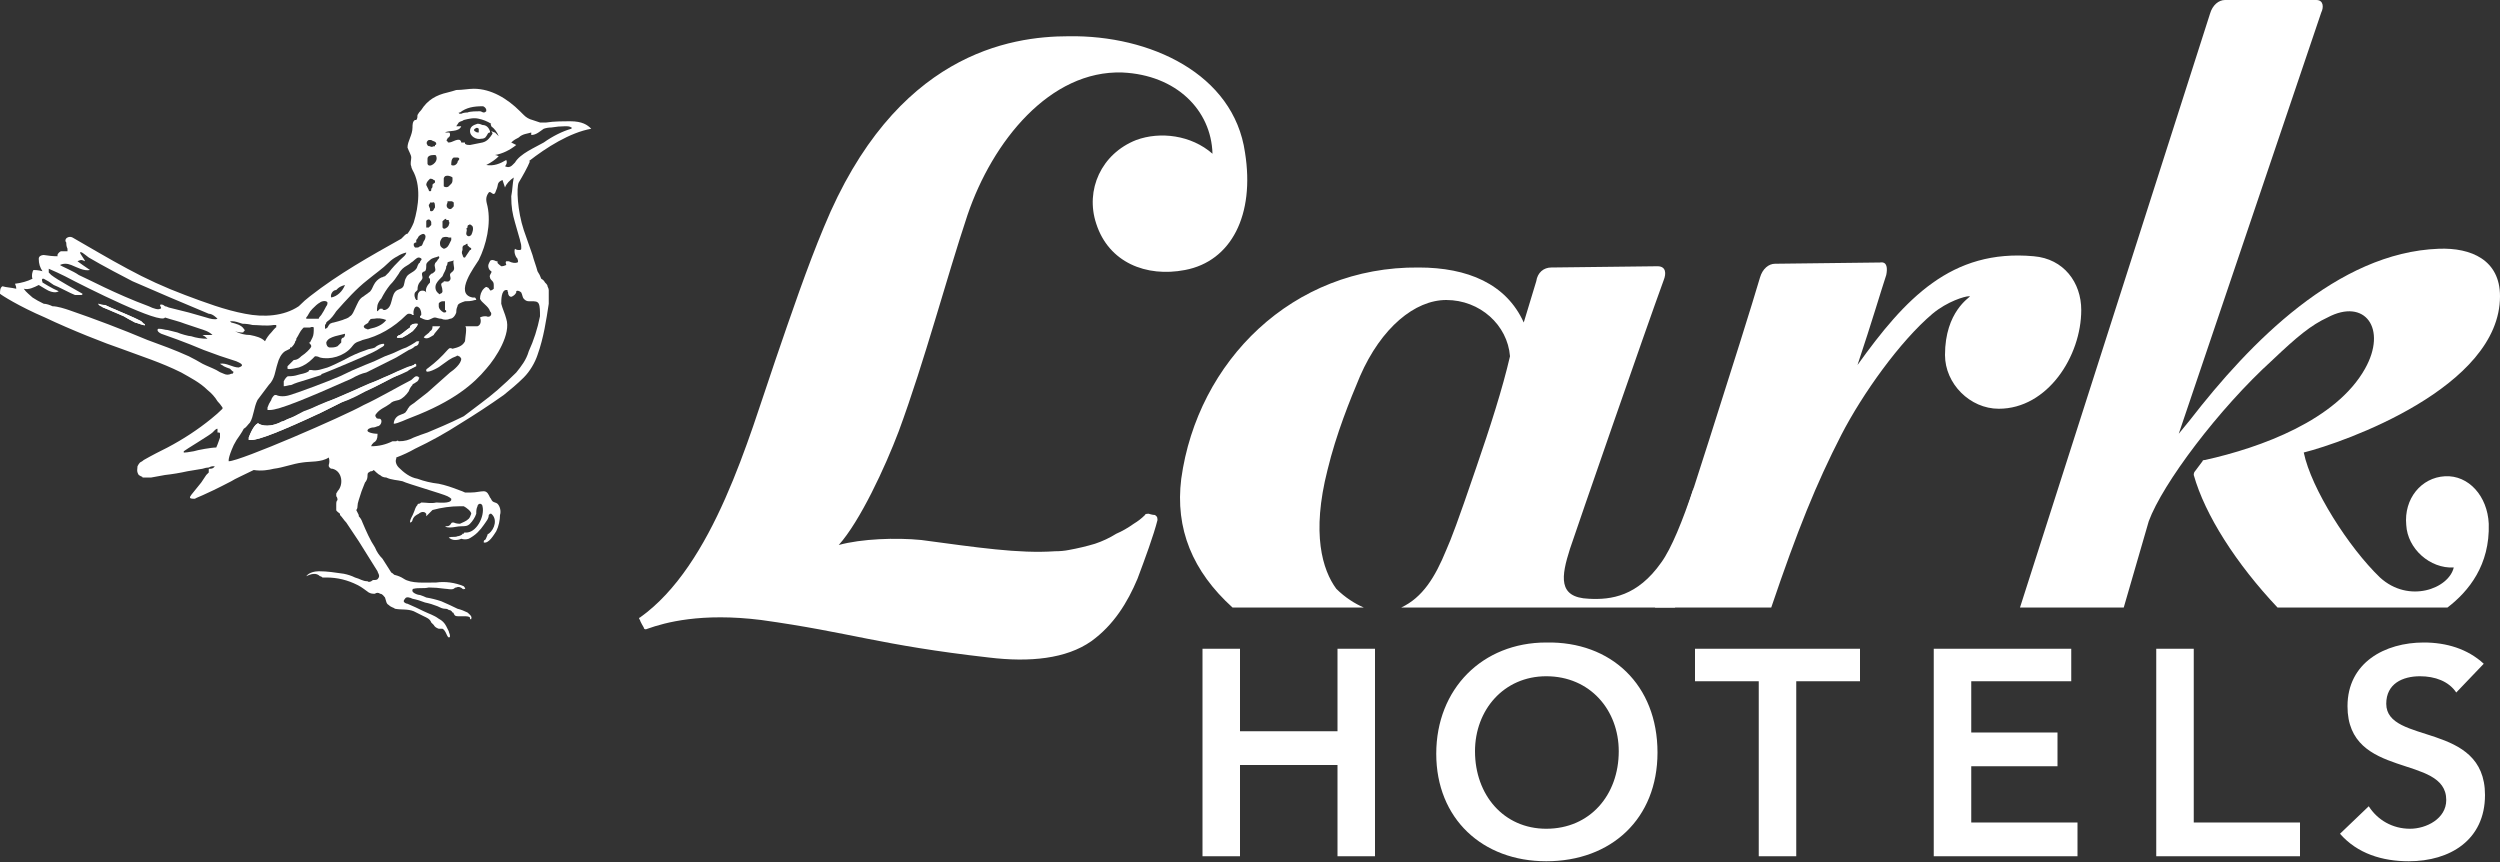
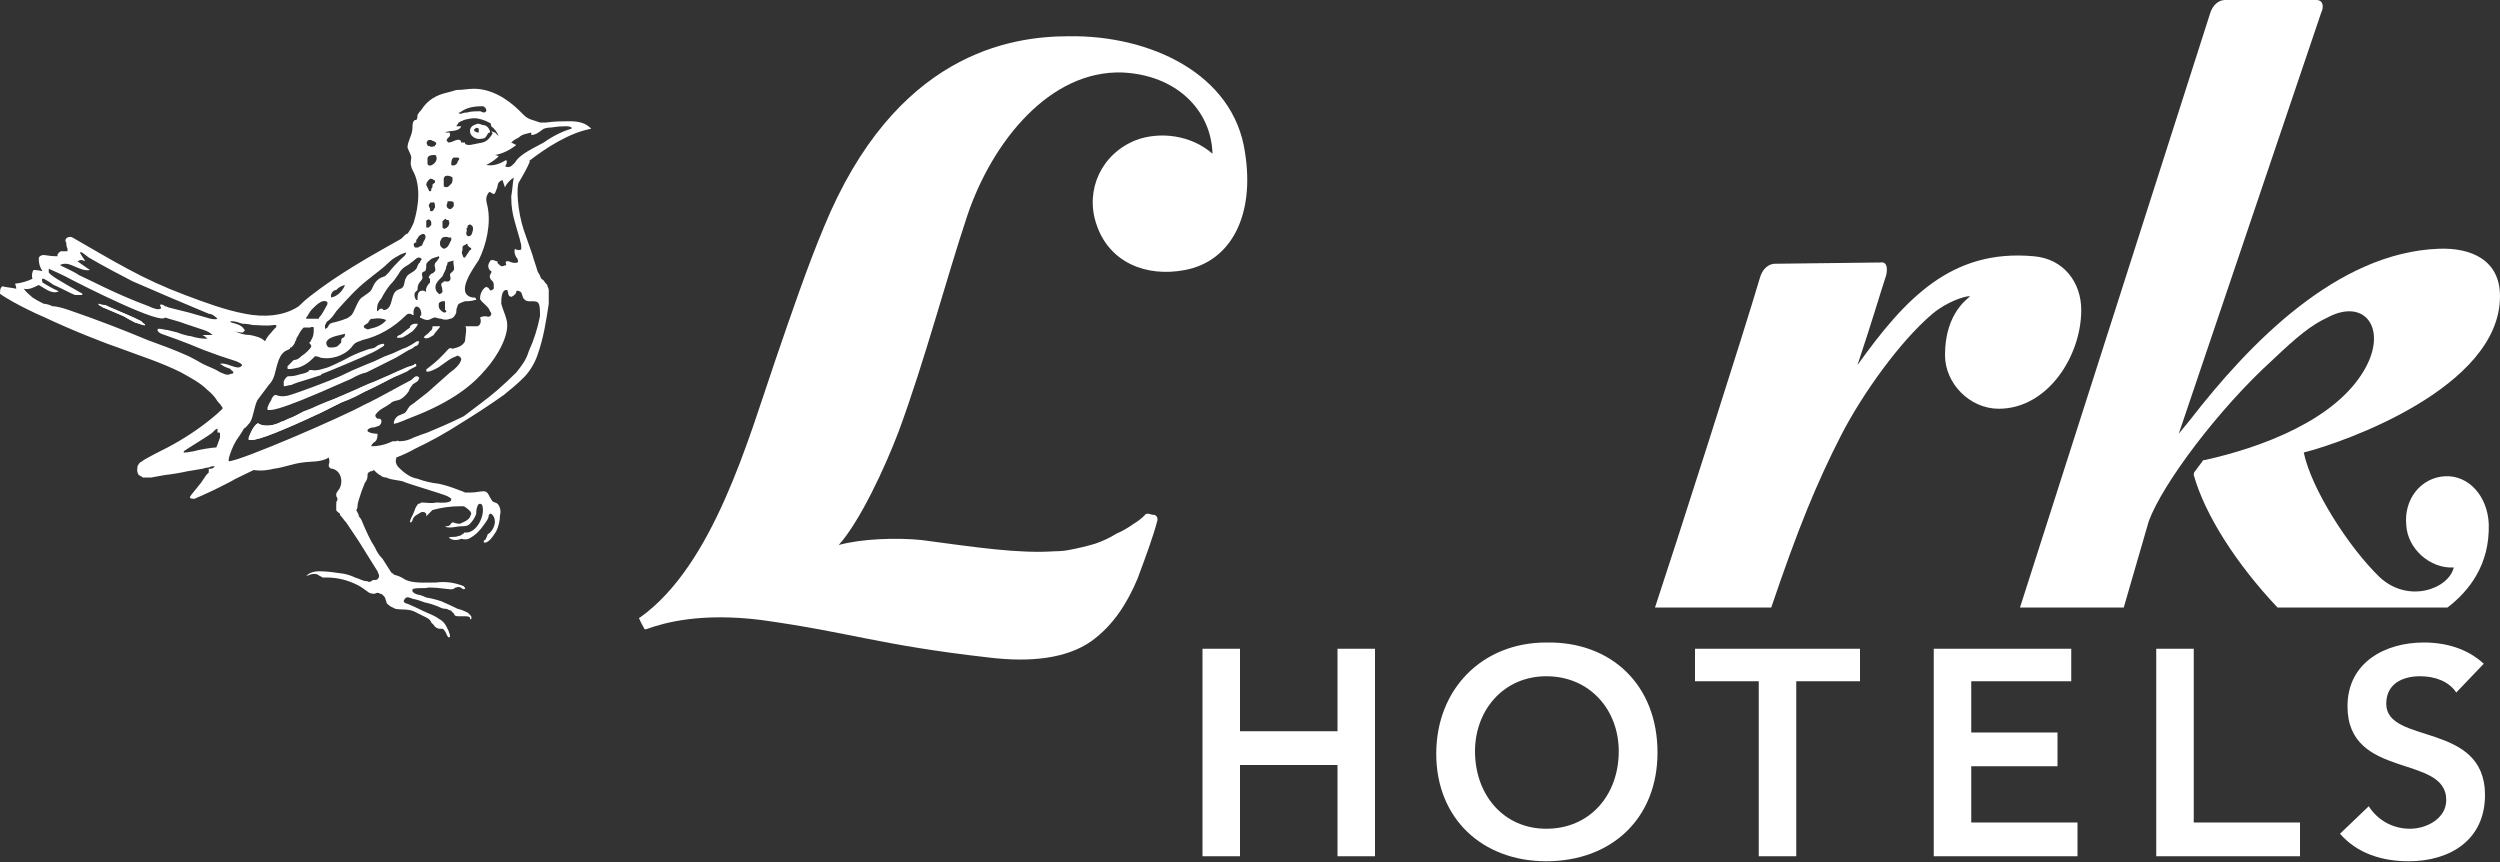
<svg xmlns="http://www.w3.org/2000/svg" version="1.2" viewBox="0 0 200 69" width="200" height="69">
  <rect x="0" y="0" width="200" height="69" fill="#333333" stroke="none" />
  <title>lark-hotel-logo</title>
  <style>
		.s0 { fill: #ffffff } 
	</style>
  <path class="s0" d="m96.2 51.9h3v6.6h7.8v-6.6h3v16.6h-3v-7.3h-7.8v7.3h-3z" />
  <path class="s0" d="m123.7 51.4c5.2-0.1 8.9 3.4 8.9 8.8 0 5.3-3.7 8.7-8.9 8.7-5.1 0-8.8-3.4-8.8-8.6 0-5.2 3.7-8.9 8.8-8.9zm0 14.9c3.5 0 5.8-2.7 5.8-6.2 0-3.3-2.3-6-5.8-6-3.4 0-5.7 2.7-5.7 6 0 3.5 2.3 6.2 5.7 6.2z" />
  <path class="s0" d="m140.7 54.5h-5.1v-2.6h13.2v2.6h-5.1v14h-3z" />
  <path class="s0" d="m154.7 51.9h11v2.6h-8v4.1h6.9v2.7h-6.9v4.5h8.5v2.7h-11.5v-16.6z" />
  <path class="s0" d="m172.5 51.9h3v13.9h8.5v2.7h-11.5v-16.6z" />
  <path class="s0" d="m196.5 55.4c-0.6-0.9-1.7-1.3-2.9-1.3-1.4 0-2.7 0.6-2.7 2.2 0 3.3 7.9 1.4 7.9 7.3 0 3.6-2.8 5.3-6.1 5.3-2.1 0-4.1-0.6-5.5-2.2l2.3-2.2c0.7 1.1 1.9 1.8 3.3 1.8 1.3 0 2.9-0.8 2.9-2.3 0-3.7-7.9-1.6-7.9-7.5 0-3.5 3-5.1 6.1-5.1 1.8 0 3.5 0.5 4.8 1.7l-2.2 2.3z" />
  <g>
    <path class="s0" d="m94.8 21.6c-3.1 0.6-6.1-0.6-7.1-3.7-0.9-2.7 0.4-5.6 3.2-6.7 1.9-0.7 4.4-0.4 6.1 1.1-0.1-3.5-2.9-6.3-7.2-6.5-5.8-0.2-10.4 5.5-12.4 11.4-1.7 5.1-3.4 11.6-5.5 17.3-1.1 2.9-3.1 7.2-4.8 9.1 1.8-0.5 4.6-0.6 6.6-0.4 4.5 0.6 7.8 1.1 10.7 0.9q0.6 0 1.1-0.1 1.1-0.2 2.1-0.5 0.9-0.3 1.7-0.8 0.7-0.3 1.4-0.8 0.5-0.3 0.9-0.7c0-0.1 0.2-0.1 0.3-0.1 0 0 0.3 0.1 0.5 0.1 0.1 0.1 0.2 0.1 0.2 0.4-0.3 1.2-1 3.1-1.6 4.7-0.8 1.9-1.9 3.7-3.7 5-2 1.4-4.9 1.7-8.2 1.3-8.8-1-11-2-18.2-3-4.8-0.6-7.7 0.2-9.1 0.7-0.2 0.1-0.3 0-0.3-0.1 0 0-0.3-0.5-0.3-0.6-0.1-0.1-0.1-0.2 0-0.2 5.9-4.2 8.7-14.4 10.8-20.5 1.3-3.8 2.6-7.6 3.9-10.7 5.7-13.9 14.9-15.3 19.6-15.3 6.5-0.1 13.2 3 14.1 9.3 0.8 5-1.1 8.7-4.8 9.4z" />
    <path class="s0" d="m141.7 48.6c2.1-6.2 3.6-9.9 5.6-13.8 1.7-3.3 4.7-7.5 7.3-9.7 1.2-1 2.6-1.4 2.9-1.4h0.1c0 0.1-2 1.2-2 4.7 0 2.3 2 4.3 4.3 4.3 3.9 0 6.6-4.2 6.6-7.9 0-2.2-1.4-4.1-3.8-4.3-6.6-0.6-10.3 3.4-14.1 8.7 1.2-3.6 1.9-6 2.3-7.2 0.1-0.5 0.1-1.1-0.5-1l-8.4 0.1c-0.5 0-1 0.4-1.2 1.1-1.2 4.1-6.9 21.9-8.4 26.4 0 0 9.3 0 9.3 0z" />
-     <path class="s0" d="m109.1 48.6c-0.7-0.3-1.5-0.8-2.2-1.5-1.1-1.5-2-4.4-0.7-9.5 0.7-2.9 1.8-5.6 2.6-7.5 1.7-3.9 4.4-6.1 6.9-6.1 2.7 0 4.9 2 5.1 4.5-0.6 2.6-1.6 5.7-2.7 8.9-1.5 4.4-2 5.7-2.4 6.6-0.9 2.2-1.9 3.8-3.6 4.6h21.9c0.1-0.2 1.2-6.7 1.5-9.6-0.9 2.7-1.8 4.9-2.6 6-1.9 2.7-4 3-5.8 2.9-2.5-0.1-2.2-1.8-1.5-4 0.6-1.8 6-17.4 7.5-21.5 0.2-0.5 0.2-1.1-0.5-1.1l-8.5 0.1c-0.6 0-1.1 0.4-1.2 1.1l-1 3.3c-1.4-3.1-4.5-4.4-8.4-4.4-10.1-0.1-17.7 7.5-19 16.9-0.5 4 0.9 7.4 4.1 10.3h10.5z" />
  </g>
  <path class="s0" d="m195.6 38.1c-1.9 0.1-3.3 1.8-3.1 3.9 0.1 1.9 1.9 3.5 3.8 3.4-0.4 1.7-3.6 2.9-5.9 0.8-2.5-2.4-5.5-7.1-6.1-10 3.2-0.8 15.7-5.2 15.7-12.5 0-2.9-2.3-3.9-4.9-3.8-8.1 0.3-15.1 7.5-19.9 13.7l-0.9 1.1 11.4-33.7c0.2-0.4 0.2-1-0.4-1h-7.3c-0.5 0-1 0.4-1.2 1.1l-15.2 47.5h8.3l2-6.9c1.1-3 5.6-9 9.9-12.9 2-1.9 3.1-2.8 4.4-3.4 3-1.6 4.8 0.9 3 4.1-2.3 4.1-8.3 6.3-12.8 7.3q-0.2 0-0.2 0.1l-0.6 0.8q-0.1 0.1-0.1 0.3c0.9 3.2 3.4 7.1 6.7 10.6h13.6c1.7-1.3 3.4-3.4 3.3-6.7-0.1-2.2-1.6-3.9-3.5-3.8z" />
  <g>
    <g>
      <path class="s0" d="m33.2 29.3c-0.1 0.1-4.3 2.2-5.9 2.9-0.4 0.2-1 0.5-1.6 0.8-3.2 1.5-5 2.2-5.6 2.2q-0.1 0-0.2 0c0 0 0-0.1 0-0.2 0.3-0.8 0.6-1.1 0.7-1.1q0-0.1 0.1 0c0 0 0.6 0.4 1.7-0.1 1.1-0.5 10.6-4.6 10.7-4.6q0.1-0.1 0.1 0 0 0.1 0 0.1z" />
      <path class="s0" d="m38.5 11.1q0.3 0 0.4-0.2c0.1-0.1 0.1-0.3 0.3-0.3q0 0 0-0.1 0 0 0 0c-0.1-0.3-0.3-0.5-0.6-0.5q-0.2-0.1-0.4-0.1c-0.3 0.1-0.6 0.2-0.6 0.6 0 0.4 0.5 0.7 0.9 0.6zm-0.5-0.8c0.1-0.1 0.2-0.1 0.3 0 0 0.1 0 0.2 0 0.3-0.1 0-0.2 0-0.3-0.1-0.1 0-0.1-0.2 0-0.2z" />
      <path class="s0" d="m33.1 29.2c-0.2 0.1-0.4 0.1-0.6 0.2l-0.7 0.3q-0.6 0.3-1.1 0.5-0.6 0.3-1.2 0.5-0.7 0.3-1.3 0.6-0.7 0.3-1.4 0.6-0.6 0.2-1.3 0.5-0.6 0.3-1.2 0.5-0.4 0.2-0.9 0.5-0.4 0.1-0.7 0.3-0.2 0-0.3 0.1c-1.1 0.5-1.7 0.1-1.7 0.1q-0.1-0.1-0.1 0c-0.1 0-0.4 0.3-0.7 1.1 0 0.1 0 0.2 0 0.2q0.1 0 0.2 0c0.6 0 2.4-0.7 5.6-2.2 0.6-0.3 1.2-0.6 1.6-0.8q0.6-0.2 1.2-0.5 0.7-0.4 1.4-0.7 0.8-0.4 1.5-0.8 0.6-0.2 1.2-0.5 0.1-0.1 0.3-0.2 0.2-0.1 0.4-0.2 0 0 0 0 0 0 0-0.1 0 0 0 0 0-0.1-0.1-0.1 0 0-0.1 0.1z" />
      <path class="s0" d="m32 28q-0.6 0.3-1.2 0.5-0.8 0.4-1.6 0.7-1 0.4-2 0.9c-0.9 0.4-3.6 1.4-4 1.5q-0.3 0.1-0.6 0.1-0.3 0-0.5-0.1-0.1 0-0.1 0c-0.1 0-0.3 0.3-0.3 0.4q-0.2 0.3-0.3 0.6c0 0.1 0 0.2 0 0.2q0.1 0 0.2 0c0.7 0 2.9-0.9 6.5-2.5q0.7-0.4 1.2-0.5 1-0.5 2-1 0.2-0.1 0.4-0.2 0.5-0.3 1-0.6 0.3-0.1 0.5-0.3c0.1 0 0.3-0.1 0.3-0.3 0.1-0.1 0-0.1-0.1-0.1q-0.1 0-0.2 0.1-0.3 0.2-0.7 0.4-0.3 0.1-0.5 0.2z" />
      <path class="s0" d="m34.7 26.8c0-0.1 0.6-0.7 0.5-0.7q-0.3 0-0.6 0c0 0.1 0 0.3-0.2 0.4-0.1 0.2-0.4 0.3-0.5 0.5 0.3 0.2 0.6-0.1 0.8-0.2z" />
      <path class="s0" d="m25.8 29.9c0.8-0.3 3.6-1.5 4-1.7q0.4-0.2 0.7-0.4c0.2-0.1 0.3-0.2 0.2-0.3-0.2 0-0.5 0.1-0.7 0.3-0.2 0.1-0.5 0.1-0.7 0.2q-0.9 0.3-1.8 0.8c-0.4 0.2-0.8 0.4-1.3 0.6-0.4 0.1-0.8 0.3-1.3 0.2q0 0-0.1 0-0.1 0-0.1 0.1c-0.3 0.2-0.6 0.2-0.9 0.3q-0.3 0.1-0.7 0.1c-0.1 0-0.1 0-0.2 0.1q-0.1 0.1-0.2 0.3 0 0.2 0 0.4-0.1 0 0 0 0 0 0 0c0.2 0 0.4-0.1 0.6-0.1q0.2-0.1 0.5-0.2 1-0.3 1.9-0.6 0-0.1 0.1-0.1z" />
    </g>
    <path class="s0" d="m32.8 26.2c-0.3 0.2-0.5 0.4-0.8 0.6q-0.1 0-0.2 0.1c-0.2 0.2 0.3 0.1 0.4 0.1q0.4-0.2 0.8-0.5c0 0 0.5-0.5 0.4-0.6 0 0-0.1 0-0.2 0-0.2 0-0.3 0.1-0.4 0.2q0 0.1 0 0.1z" />
    <path class="s0" d="m8.4 24.4q-0.3 0-0.5-0.1c-0.1 0 0.1 0.2 0.2 0.2q0.1 0.1 0.4 0.2 0.7 0.3 1.4 0.6 0.5 0.3 0.9 0.5c0.1 0 0.8 0.3 0.8 0.2 0 0 0-0.1-0.1-0.1q-0.1-0.1-0.2-0.2-0.2-0.1-0.4-0.2c-0.4-0.2-2.1-0.9-2.5-1.1z" />
    <path class="s0" d="m42.3 12.9c1.4-1.1 3.3-2.3 5-2.6q0 0 0 0c-0.3-0.3-0.7-0.6-1.7-0.6-0.4 0-1.3 0-1.9 0.1q-0.2 0-0.5 0-0.3-0.1-0.6-0.2-0.4-0.1-0.7-0.4-0.1-0.1-0.3-0.3c-1-1-2.3-1.8-3.7-1.8-0.4 0-0.9 0.1-1.4 0.1q-0.3 0.1-0.7 0.2c-0.9 0.2-1.6 0.6-2.1 1.4q-0.2 0.2-0.3 0.4c0 0.1 0 0.3-0.1 0.4q0 0-0.1 0c-0.2 0.1-0.2 0.4-0.2 0.6 0 0.6-0.4 1.1-0.4 1.6 0.1 0.3 0.3 0.6 0.3 0.8 0 0.2-0.1 0.5 0 0.7q0 0.1 0.1 0.3c0.7 1.2 0.5 2.9 0.1 4.2q-0.2 0.5-0.5 0.9-0.1 0-0.2 0.1-0.1 0.1-0.3 0.3c-2.5 1.4-5 2.8-7.3 4.6q-0.4 0.3-0.9 0.8c-1.2 0.8-2.8 0.9-4.3 0.6-1.6-0.3-3.2-0.9-4.8-1.5q-2.4-0.9-4.6-2.1c-1.5-0.8-3-1.7-4.4-2.5q-0.2-0.1-0.4 0c-0.2 0.1-0.2 0.3-0.1 0.4 0 0.1 0 0.3 0.1 0.5q0 0.1 0 0.2c0 0-0.5 0-0.5 0-0.1 0-0.3 0.2-0.3 0.3v0.1q-0.5 0-1.1-0.1c-0.2 0-0.4 0.1-0.4 0.3 0 0.4 0.1 0.7 0.3 1-0.3-0.1-0.7-0.1-0.7-0.1-0.1 0-0.2 0.5-0.1 0.7q-0.6 0.3-1.4 0.4 0.1 0.2 0.1 0.4c-0.4-0.1-0.8-0.1-1.1-0.2-0.2 0.1-0.2 0.4-0.2 0.6 0.1 0.1 1.5 1 3.6 1.9 2.1 1 4.9 2.1 6.1 2.5 1.6 0.6 3.2 1.1 4.8 1.9 0.7 0.4 1.5 0.8 2.1 1.4q0.5 0.4 0.8 0.9 0.2 0.2 0.4 0.5 0 0.1 0 0.1-0.4 0.4-0.9 0.8-1.6 1.3-3.5 2.3c-0.6 0.3-1.2 0.6-1.9 1q-0.1 0.1-0.3 0.2-0.1 0.1-0.2 0.3c0 0.2-0.1 0.4 0.1 0.7 0.3 0.2 0.3 0.1 0.3 0.2 0.1 0 0.1 0 0.2 0q0.1 0 0.2 0h0.3q0.5-0.1 1.1-0.2 0.9-0.1 1.8-0.3 0.6-0.1 1.2-0.2 0.3-0.1 0.5-0.1 0.2-0.1 0.3-0.1 0.1 0 0.1 0c0.1 0 0.1 0 0 0.1q-0.1 0.1-0.3 0.1c-0.1 0-0.1 0-0.1 0.1q0 0.1 0 0.2-0.1 0.1-0.2 0.2-0.2 0.3-0.4 0.6c-0.9 1.1-0.9 1.1-0.9 1.2 0 0.1 0.2 0.1 0.4 0.1 0.1-0.1 0.6-0.2 2.9-1.4 0.3-0.2 1-0.5 1.8-0.9 0.6 0.1 1.2 0 1.6-0.1 0.8-0.1 1.5-0.4 2.3-0.5 0.6-0.1 1.5 0 2.1-0.4q0.1 0.3 0 0.6 0 0.1 0 0.1c0.1 0.2 0.2 0.2 0.3 0.2 0.8 0.2 0.9 1.3 0.4 1.8 0 0.1-0.1 0.1-0.1 0.2q0 0.1 0 0.2 0.1 0.1 0.1 0.3c-0.1 0.1-0.1 0.2-0.1 0.4v0.1q0 0.1 0 0.3c0 0.1 0.2 0.2 0.3 0.3v0.1c0.2 0.2 0.3 0.4 0.5 0.6l1 1.5c0.5 0.8 1 1.6 1.5 2.4 0 0.1 0.2 0.3 0.1 0.5-0.1 0.2-0.2 0.2-0.4 0.2q-0.1 0-0.2 0.1 0 0 0 0-0.2 0.1-0.3 0c-0.4 0-0.6-0.2-1-0.3q-0.4-0.2-0.9-0.3c-0.7-0.1-1.3-0.2-2-0.2-0.3 0-0.8 0.1-1 0.4 0.4-0.2 0.8-0.3 1.1 0q0.1 0 0.2 0.1 0.1 0 0.3 0c0.9 0 1.7 0.2 2.5 0.6 0.4 0.2 0.6 0.4 0.9 0.6 0.2 0.1 0.3 0.1 0.5 0.1 0.1-0.1 0.3-0.1 0.4 0 0.2 0 0.3 0.2 0.4 0.3 0.1 0.3 0.1 0.5 0.3 0.6 0.2 0.2 0.4 0.2 0.5 0.3 0.5 0.1 1 0 1.5 0.2q0.4 0.2 0.8 0.4c0.2 0.1 0.5 0.2 0.6 0.5q0.1 0.1 0.2 0.2 0.1 0.2 0.4 0.3 0.1 0 0.3 0c0.2 0.1 0.3 0.4 0.4 0.6q0.1 0.1 0.1 0.1c0.1 0 0.1-0.1 0.1-0.1 0-0.2-0.1-0.3-0.1-0.4q-0.1-0.2-0.2-0.4-0.2-0.4-0.6-0.6c-0.4-0.3-0.8-0.4-1.2-0.6q-0.6-0.3-1.3-0.6c-0.1 0-0.3-0.1-0.3-0.2q0-0.1 0.1-0.2c0.1-0.2 0.4-0.1 0.6 0q0.5 0.1 1 0.3 0.5 0.1 1 0.3c0.2 0.1 0.4 0.2 0.6 0.2q0.2 0 0.3 0.1 0.2 0 0.3 0.2 0.1 0 0.1 0.1c0.1 0.2 0.2 0.2 0.4 0.2 0.1 0 0.3 0 0.4 0 0.2 0 0.4 0 0.5 0.1q0 0.1 0 0.1 0.1 0.1 0.1 0c0.1-0.2-0.2-0.4-0.3-0.5q-0.4-0.2-0.8-0.3-0.6-0.3-1.3-0.6-0.6-0.2-1.2-0.3-0.2-0.1-0.5-0.2c-0.2 0-0.7-0.2-0.6-0.4q0-0.1 0.1-0.1c0.4-0.1 0.8 0 1.2-0.1q0.6 0 1.3 0.1c0.2 0 0.5 0.1 0.7 0q0.1-0.1 0.2-0.1c0.2-0.1 0.4 0 0.5 0.1 0.1 0.1 0.1 0 0.1 0 0.2 0.1 0.1-0.1 0-0.2-0.7-0.3-1.5-0.4-2.2-0.3-0.9 0-2 0.1-2.6-0.3q-0.3-0.2-0.7-0.3c-0.1 0-0.1-0.1-0.3-0.2 0 0-0.5-0.8-0.7-1.1q-0.4-0.4-0.6-0.9c-0.4-0.6-0.7-1.3-1-2q-0.1-0.3-0.3-0.5v-0.1q-0.1-0.2-0.2-0.4 0.1-0.1 0.1-0.3 0-0.2 0.1-0.5 0.2-0.7 0.5-1.4c0.1-0.1 0.2-0.3 0.2-0.5 0-0.1 0-0.3 0.1-0.3q0.1-0.1 0.2-0.1 0.1 0 0.2-0.1c0 0 0.4 0.4 0.5 0.4q0.2 0.2 0.5 0.2c0.4 0.2 0.9 0.2 1.3 0.3 0.4 0.2 3.2 1 3.6 1.2q0.2 0.1 0.3 0.2 0 0.1 0 0.1c-0.1 0.3-1 0.2-1.2 0.2-0.4 0.1-0.8 0-1.2 0q-0.1 0.1-0.2 0.1-0.1 0-0.1 0.1c-0.2 0.2-0.2 0.4-0.3 0.6-0.1 0.3-0.3 0.5-0.3 0.8q0 0 0 0 0 0 0 0c0.1 0 0.2-0.1 0.2-0.2 0.1-0.3 0.3-0.4 0.5-0.5 0.1-0.1 0.3-0.2 0.5-0.1 0 0 0.1 0.1 0.1 0.1 0 0.1 0 0.2 0 0.2 0.2-0.2 0.4-0.4 0.5-0.5q1.1-0.3 2.2-0.3 0.1 0 0.3 0c0.2 0.1 0.6 0.4 0.6 0.6q-0.1 0.3-0.2 0.4c-0.2 0.2-0.5 0.3-0.7 0.4q-0.3 0-0.5-0.1 0 0-0.1 0c-0.1 0-0.1 0.1-0.2 0.2-0.1 0.1-0.2 0.1-0.4 0.1 0.1 0.1 0.3 0.1 0.4 0.1 0.3 0 0.6-0.1 0.9-0.1 0.3 0 0.5 0 0.7-0.2 0.2-0.2 0.4-0.5 0.5-0.8 0-0.2 0-0.4 0.1-0.6 0-0.1 0.1-0.2 0.2-0.2 0.1 0 0.2 0.1 0.2 0.2 0.2 0.8-0.5 2.2-1.4 2.1q-0.1 0-0.1 0.1-0.1 0-0.1 0c0 0.1-0.3 0.2-0.4 0.2-0.2 0.1-0.4 0-0.7 0.1 0.1 0.1 0.3 0.2 0.5 0.2q0.3 0 0.5-0.1 0.3 0.1 0.6 0c0.2-0.1 0.5-0.3 0.7-0.5q0.3-0.3 0.5-0.6c0.2-0.3 0.4-0.5 0.4-0.8 0 0 0.1-0.1 0.1-0.1q0.1 0 0.1 0c0.5 0.4 0.3 1.2-0.2 1.6q-0.1 0-0.1 0.1c-0.1 0.2-0.1 0.3-0.2 0.4-0.1 0-0.1 0.1-0.1 0.2 0.4 0.1 0.8-0.6 1-0.9 0.2-0.4 0.3-0.9 0.3-1.3 0.1-0.3 0-0.7-0.2-0.9-0.1-0.1-0.3-0.1-0.4-0.2-0.1-0.1-0.1-0.2-0.2-0.3-0.1-0.2-0.2-0.5-0.5-0.5-0.3 0-0.6 0.1-1 0.1q-0.2 0-0.5 0-0.2-0.1-0.5-0.2c-0.5-0.2-1.1-0.4-1.6-0.5q-0.9-0.1-1.7-0.4c-0.6-0.1-1.1-0.5-1.5-0.9-0.2-0.2-0.3-0.5-0.2-0.7q0 0 0-0.1 0.8-0.3 1.5-0.7 1.9-0.9 3.6-2 1.8-1.1 3.5-2.3c0.5-0.4 1.1-0.9 1.6-1.4 0.5-0.5 0.9-1.2 1.1-1.8 0.5-1.4 0.7-2.8 0.9-4.1q0-0.6 0-1.1 0-0.1-0.1-0.3 0-0.1-0.1-0.2l-0.1-0.1q-0.1-0.2-0.3-0.3-0.1-0.3-0.3-0.6c-0.1-0.4-0.3-0.9-0.4-1.3l-0.7-2c-0.5-1.5-0.6-3.4-0.4-3.8 0.3-0.5 0.7-1.2 0.9-1.7zm-24.7 22.1c0 0-0.2 0.6-0.3 0.8-0.4 0-1.5 0.2-1.8 0.3-0.1 0-0.5 0.1-0.7 0.1q-0.1 0-0.1 0 0 0 0-0.1c0.1-0.1 2.1-1.3 2.3-1.5q0.1-0.1 0.2-0.2 0.1-0.1 0.2-0.1 0 0.1 0 0.1 0 0.1 0 0.2 0 0 0.1 0 0.1 0 0.1 0.1 0 0.2 0 0.3zm19.2-26c0.5-0.4 1.1-0.5 1.8-0.5q0.1 0 0.2 0.1 0.1 0.1 0.1 0.2 0 0.1 0 0.1-0.1 0.1-0.2 0.1c-0.1 0-0.2-0.1-0.3-0.1-0.2 0-0.8 0-1 0.1q-0.3 0-0.5 0.1-0.1 0-0.1 0-0.1 0-0.1-0.1 0 0 0.1 0zm0.1 1.1q-0.2 0-0.4 0c0 0 0.2-0.3 0.2-0.3 0.1-0.1 0.3-0.1 0.4-0.2 0.4-0.1 0.8-0.2 1.2-0.1q0.5 0.1 1 0.4c-0.1 0 0 0.1 0 0.2q0.4 0.3 0.6 0.8c-0.1-0.1-0.2-0.2-0.3-0.3-0.1 0-0.2-0.1-0.3-0.1q0.1 0.1 0.1 0.2c-0.2 0.3-0.4 0.6-0.8 0.7q-0.5 0.1-1 0.2c-0.1 0-0.3 0-0.4-0.1q0-0.1 0-0.1c-0.1 0-0.2 0-0.3 0q0-0.1-0.1-0.2c-0.3-0.1-0.6 0.2-0.9 0.2q-0.1 0-0.1-0.1c-0.1 0-0.1-0.1 0-0.2q0-0.1 0.1-0.1 0.1-0.1 0.1-0.2c0-0.1 0-0.2-0.1-0.2q-0.2 0-0.3 0c0.3-0.2 1.1 0 1.3-0.5zm4.7 9.1c0 0.1 0.1 0.3 0.1 0.5q0 0.1 0 0.2c0 0.1-0.1 0.1-0.2 0.1q-0.2 0-0.3-0.1c-0.1 0.2 0 0.6 0.2 0.8 0 0.1 0.1 0.2 0 0.3q-0.3 0.1-0.7-0.1c0 0-0.1 0-0.2 0-0.1 0.1 0 0.2 0 0.3q-0.2 0.1-0.4 0.1c-0.1-0.1-0.3-0.2-0.3-0.3q0 0 0-0.1-0.1 0-0.1 0-0.2-0.1-0.3-0.1c-0.2 0-0.2 0.1-0.3 0.3-0.1 0.2 0 0.5 0.2 0.6 0.1 0.1-0.2 0.3-0.1 0.5 0 0.1 0.1 0.2 0.2 0.3q0.1 0.1 0.1 0.3c0 0.1 0 0.2 0 0.3-0.1 0.1-0.3 0.2-0.3 0.1-0.1-0.1-0.1-0.2-0.2-0.2-0.1-0.1-0.2 0-0.3 0.1-0.2 0.2-0.3 0.5-0.3 0.8 0.1 0.3 0.7 0.6 0.8 1q0.1 0.1 0.1 0.2c0 0.2-0.2 0.3-0.4 0.2-0.2 0-0.3 0-0.5 0.1 0.1 0.2 0.1 0.6-0.2 0.7q-0.1 0-0.2 0-0.4 0-0.8 0c0.2 0 0 1 0 1.2-0.2 0.4-0.6 0.5-1 0.6q-0.2-0.1-0.3 0 0 0-0.1 0.1-0.7 0.8-1.5 1.4c-0.1 0.1-0.2 0.1-0.2 0.2-0.1 0.4 1-0.2 1.1-0.3q0.3-0.2 0.7-0.5 0.3-0.2 0.6-0.3 0.1-0.1 0.2 0 0.1 0 0.2 0.2c0 0.4-0.6 0.9-0.9 1.1q-0.9 0.8-1.8 1.6-0.4 0.3-0.9 0.7c-0.2 0.2-0.5 0.3-0.6 0.5-0.1 0.1-0.1 0.2-0.2 0.3-0.1 0.2-0.3 0.2-0.5 0.3-0.3 0.1-0.5 0.4-0.5 0.7 0.3 0 1.1-0.4 1.4-0.5 3.4-1.3 5-2.7 6-3.9 0.8-0.9 2-2.8 1.6-4-0.1-0.4-0.3-0.8-0.4-1.2 0-0.3 0-1.1 0.4-1.1q0 0 0.1 0 0 0 0 0.1c0.1 0.1 0 0.2 0.1 0.3 0 0.1 0.2 0.2 0.3 0.1q0.2-0.1 0.3-0.3 0-0.1 0-0.1c0.1-0.1 0.3 0 0.4 0.1 0.1 0.2 0.1 0.4 0.2 0.5 0.1 0.1 0.2 0.2 0.4 0.2q0.1 0 0.2 0c0.3 0 0.5 0 0.6 0.2 0.1 0.2 0.1 0.6 0.1 1q-0.3 1.5-0.9 2.8c-0.2 0.7-0.6 1.2-1 1.7q-0.7 0.7-1.5 1.4c-0.8 0.7-1.8 1.4-2.7 2.1-1.2 0.6-2.2 1-2.9 1.3q-0.6 0.2-1.1 0.4c-0.4 0.2-0.7 0.3-1.2 0.3q-0.1-0.1-0.2 0-0.1 0-0.3 0-0.8 0.4-1.7 0.4c0-0.1 0.1-0.2 0.2-0.3 0.2-0.1 0.3-0.3 0.3-0.6q0 0 0-0.1 0 0-0.1 0c-0.1 0-1-0.1-0.6-0.4q0.2-0.1 0.3-0.1 0.2 0 0.4-0.1 0.1 0 0.2-0.1c0.1-0.1 0.2-0.4 0-0.5-0.1 0-0.3 0-0.3-0.1-0.1-0.1-0.1-0.2 0-0.3 0.3-0.4 0.7-0.5 1.1-0.8 0.2-0.2 0.3-0.2 0.7-0.3 0.3-0.1 0.6-0.4 0.8-0.7q0.1-0.3 0.3-0.5 0-0.1 0.1-0.1 0.3-0.2 0.3-0.2 0.1-0.1 0.1-0.2 0.1-0.1 0-0.1c0-0.1-0.2-0.1-0.2-0.1q-0.1 0-0.4 0.3c-0.8 0.4-2.7 1.5-3.8 2-1.6 0.9-9.9 4.5-10.8 4.5 0 0-0.1-0.2 0.4-1.3q0.2-0.4 0.5-0.8 0.2-0.3 0.3-0.5c0.2-0.1 0.3-0.3 0.5-0.5 0.3-0.5 0.3-1.2 0.6-1.8 0.3-0.4 0.6-0.8 0.9-1.2 0.5-0.5 0.5-1.1 0.7-1.7 0.1-0.4 0.3-0.8 0.6-1q0.2-0.1 0.4-0.2 0 0 0-0.1 0.1 0 0.1 0 0 0 0.1-0.1 0.1-0.1 0.2-0.3 0-0.1 0.1-0.2c0 0 0-0.1 0-0.1 0.2-0.3 0.3-0.6 0.5-0.8q0 0 0.1-0.1 0 0 0.1 0c0.1 0 0.2 0 0.4 0 0 0 0.2-0.1 0.3 0 0 0 0 0.1 0 0.1 0 0.2 0 0.5-0.1 0.7q-0.1 0.2-0.2 0.4-0.1 0-0.1 0 0 0 0.1 0.1 0 0 0 0 0.1 0.1 0.1 0.2c0 0.1-0.2 0.3-0.3 0.4q-0.2 0.2-0.5 0.4c-0.1 0.1-0.3 0.3-0.6 0.3q-0.2 0.2-0.5 0.5 0 0.1 0 0.2c0.2 0.1 0.8-0.1 0.9-0.1q0.6-0.2 1.1-0.7 0.1-0.1 0.2-0.2c0.1 0 0.2 0 0.4 0.1 0.8 0.2 1.9-0.1 2.5-0.8 0.1-0.1 0.2-0.3 0.4-0.4 0.2-0.1 0.3-0.1 0.5-0.2 1.3-0.3 2.5-1 3.5-2q0.1-0.1 0.2-0.1c0.1 0 0.2 0 0.3 0.1q0 0 0.1 0c-0.1-0.3 0.1-1 0.5-0.5q0.1 0.2 0.1 0.4 0 0 0 0.1 0 0-0.1 0.1 0 0 0 0.1c0.2 0.1 0.4 0.2 0.6 0.2 0.2 0 0.4-0.2 0.6-0.2 0.1 0 0.3 0.1 0.5 0.1 0.2 0.1 0.5 0.1 0.7 0 0.2 0 0.4-0.2 0.5-0.5 0-0.1 0-0.3 0.1-0.5 0-0.2 0.3-0.3 0.6-0.4 0.2 0 0.5 0 0.8-0.1q0 0 0.1 0c0-0.1-0.1-0.2-0.1-0.2q-0.1 0-0.2 0c-1.5-0.3 0.2-2.5 0.5-3 0.6-1.2 1-2.9 0.7-4.3-0.1-0.4-0.2-0.7 0.1-1.1 0.2-0.2 0.4 0.5 0.6-0.2 0.2-0.4 0-0.6 0.5-0.8q0.1 0.3 0.2 0.6c0.1-0.3 0.4-0.6 0.7-0.8-0.1 0.5-0.1 1-0.2 1.5 0 0.9 0.1 1.4 0.3 2.1 0.1 0.4 0.3 1 0.4 1.4zm-3.9-0.4q-0.1 0.1-0.2 0.1c-0.1 0-0.2-0.1-0.2-0.2 0-0.2 0.1-0.3 0-0.4l0.1-0.1c0-0.1 0-0.2 0.1-0.2 0.1-0.1 0.2 0 0.3 0.1 0.1 0.2 0 0.5-0.1 0.7zm-1.7 3.6c-0.1 0.2-0.3 0.1-0.5 0.1q0 0.1-0.1 0.1-0.1 0.1-0.1 0.1 0 0.1 0 0.1 0.1 0.3 0.1 0.5c0 0.1-0.1 0.2-0.2 0.2 0 0.1-0.1 0-0.2-0.1-0.2-0.2-0.2-0.5-0.1-0.7 0.1-0.2 0.3-0.4 0.5-0.6 0.1-0.3 0.3-0.5 0.3-0.8q0.1-0.1 0.1-0.3c0.1-0.1 0.5-0.1 0.5-0.2-0.1 0.3 0.1 0.6 0 0.8-0.1 0.2-0.3 0.2-0.3 0.4 0 0.1 0.1 0.3 0 0.4zm-0.4 2.4c0.1 0 0.1 0.1 0.1 0.1 0 0.1-0.1 0.1-0.2 0.1-0.2-0.1-0.4-0.3-0.4-0.5q0-0.1 0-0.2c0-0.1 0.2-0.2 0.3-0.2q0.1 0 0.2 0 0 0.1 0 0.2 0 0.1 0 0.2c0 0.1 0 0.2 0 0.3zm0.3-8.1c-0.2-0.1-0.2-0.3-0.1-0.5q0-0.1 0-0.1 0.1 0 0.1 0 0.1 0 0.2 0 0 0 0 0 0.1 0 0.2 0.1 0 0 0 0 0 0.1 0 0.2 0 0 0 0.1c-0.1 0.1-0.2 0.3-0.4 0.2zm0.2-3.5c0-0.2 0-0.5 0.2-0.6 0.1 0 0.2 0 0.3 0 0.1 0 0.2 0.1 0.1 0.2q0 0 0 0-0.1 0.1-0.1 0.2c-0.1 0.2-0.3 0.3-0.5 0.2zm-0.6 1.4q0-0.1 0-0.1 0-0.1 0-0.2 0-0.1 0.1-0.2 0 0 0 0c0.2-0.1 0.5 0 0.6 0.1q0 0.1 0 0.1 0 0.1 0 0.1 0 0.2-0.1 0.3-0.1 0.1-0.1 0.1c-0.1 0.1-0.1 0.1-0.1 0.1-0.1 0.1-0.3 0.1-0.4 0q0-0.2 0-0.3zm-0.1 3.1c0.1-0.1 0.2-0.2 0.3-0.2q0 0.1 0 0.1 0 0 0.1 0 0 0 0.1 0 0 0.1 0 0.1 0.1 0.1 0 0.3c0 0.1-0.2 0.3-0.4 0.3q0 0-0.1-0.1 0 0 0-0.1c0-0.1 0-0.3 0-0.4zm-0.2 1.8v-0.1c0-0.1 0.1-0.3 0.2-0.4q0.3-0.1 0.5 0 0.1 0 0.2 0 0 0.1 0 0.2-0.1 0.2-0.2 0.4c-0.1 0.2-0.3 0.3-0.4 0.3-0.2-0.1-0.3-0.2-0.3-0.4zm-0.2 1.3c0 0.1-0.2 0.2-0.2 0.3-0.1 0.2 0.1 0.4 0 0.6-0.1 0.1-0.2 0.2-0.3 0.2-0.1 0.1-0.2 0.2-0.2 0.3 0.1 0.1 0.1 0.1 0.1 0.2q0 0.1 0 0.2c-0.2 0.2-0.4 0.5-0.3 0.8-0.1-0.2-0.5-0.2-0.6 0-0.1 0.1-0.1 0.4-0.1 0.6q0 0-0.1 0c-0.1-0.1-0.2-0.4-0.1-0.6q0.1-0.1 0.2-0.2c0-0.1 0-0.3 0.1-0.5 0.1-0.2 0.3-0.3 0.3-0.5 0-0.1-0.1-0.3 0-0.4 0 0 0.1-0.1 0.2-0.1 0.1-0.1 0.1-0.3 0.1-0.5 0-0.2 0.2-0.3 0.3-0.4 0.2-0.2 0.5-0.2 0.7-0.3 0.1 0.1 0 0.2-0.1 0.3zm-0.5-3.9q-0.1 0-0.1-0.1 0 0 0-0.1-0.1-0.2-0.1-0.3 0.1-0.1 0.1-0.2 0.1 0 0.2 0c0.2-0.1 0.2 0.2 0.2 0.4-0.1 0.1-0.1 0.3-0.3 0.3zm-0.3-3.8q0 0 0-0.1c0-0.1 0-0.2 0-0.3 0-0.2 0.2-0.3 0.5-0.3 0.1 0 0.2 0 0.2 0.1 0.2 0.5-0.6 1-0.7 0.6zm0.1-1.9q0.1 0 0.2 0c0.1 0.1 0.4 0.1 0.4 0.3q0 0.1-0.1 0.1 0 0.1 0 0.1-0.1 0-0.1 0-0.2 0.1-0.3 0c0 0-0.2 0-0.2-0.1-0.1-0.1-0.1-0.3 0.1-0.4zm0 3.2q0 0 0.1-0.1c0.1 0 0.2 0 0.3 0.1 0 0 0.1 0 0.1 0.1q0 0 0 0.1c-0.1 0.1-0.2 0.1-0.2 0.2 0 0.2 0 0.2-0.1 0.3q0 0.1 0 0.1 0 0.1-0.1 0.1-0.1 0-0.1-0.1-0.1-0.2-0.2-0.4 0-0.2 0.2-0.4zm-0.2 3.3c0-0.1 0.2-0.2 0.3-0.1q0.1 0.1 0.1 0.2 0 0.1 0 0.2-0.1 0.1-0.2 0.2-0.1 0-0.2 0 0 0 0-0.1 0 0 0 0 0-0.2 0-0.4zm-1 1.8c0.1-0.1 0.1-0.1 0.2-0.1 0-0.1 0-0.1 0-0.2q0.1-0.1 0.2-0.3c0.1-0.1 0.4-0.3 0.5-0.1 0.1 0.1 0 0.4-0.1 0.5-0.1 0.2-0.1 0.4-0.3 0.4q-0.1 0.1-0.2 0.1-0.1 0-0.2 0-0.1-0.1-0.1-0.2 0 0 0-0.1zm-0.2 1.5c0.2-0.1 0.4-0.4 0.6-0.4 0.1 0 0.3 0.1 0.2 0.2q-0.1 0.1-0.1 0.2c-0.2 0.1-0.2 0.4-0.3 0.5-0.2 0.3-0.7 0.4-0.8 0.7-0.2 0.3-0.1 0.6-0.3 0.8-0.1 0.1-0.2 0.1-0.4 0.2-0.6 0.3-0.3 1.4-1 1.6-0.1 0-0.2 0-0.2-0.1q-0.1 0-0.1 0-0.1 0-0.1 0-0.1 0.1-0.2 0.2c-0.1 0 0-0.4 0-0.5q0.1-0.3 0.3-0.5 0.3-0.6 0.7-1.1c0.3-0.3 0.5-0.6 0.7-0.9 0.1-0.2 0.2-0.3 0.3-0.4 0.2-0.2 0.5-0.3 0.7-0.5zm-2 4.6c-0.3 0.4-0.8 0.6-1.3 0.7q-0.2 0.1-0.3 0c-0.1 0-0.2-0.1-0.2-0.2 0.1-0.2 0.4-0.2 0.4-0.4l0.1-0.1c0-0.1 0.2-0.1 0.3-0.1q0.5-0.1 1 0.1zm-4-0.7c0.8-0.9 1.6-1.8 2.5-2.5 0.6-0.5 1.2-0.9 1.7-1.4q0.3-0.3 0.7-0.5 0.3-0.2 0.7-0.3c0 0.2-0.3 0.4-0.5 0.6-0.3 0.3-0.6 0.6-0.9 1q-0.1 0.1-0.3 0.3c-0.1 0-0.2 0.1-0.3 0.1q-0.4 0.2-0.6 0.6c-0.1 0.2-0.2 0.5-0.4 0.6-0.1 0.1-0.3 0.2-0.4 0.3-0.4 0.2-0.5 0.6-0.7 1-0.1 0.2-0.2 0.5-0.4 0.6-0.2 0.2-0.4 0.2-0.6 0.3q-0.3 0.1-0.7 0.2-0.1 0-0.3 0.1-0.1 0.1-0.2 0.3c0 0-0.1 0.1-0.2 0.1q0-0.2 0-0.3 0.1-0.1 0.1-0.2 0 0 0.1-0.1c0.3-0.2 0.5-0.5 0.7-0.8zm0-1.7l0.1-0.1q0.2-0.2 0.6-0.3c-0.2 0.5-0.6 0.9-1.1 1-0.1-0.2 0.1-0.6 0.4-0.6zm0.6 3.8c-0.1 0-0.2 0.1-0.2 0.2q0 0.1 0 0.2c-0.1 0.1-0.2 0.2-0.3 0.3-0.2 0.1-0.4 0.1-0.6 0.1-0.2 0-0.3-0.2-0.3-0.4 0.1-0.3 0.4-0.4 0.7-0.5q0.4-0.1 0.8-0.2c0 0.1 0 0.2-0.1 0.3zm-3-1.6q0.1-0.1 0.2-0.3 0.1-0.2 0.3-0.4c0.2-0.2 0.4-0.4 0.6-0.5 0.1-0.1 0.5-0.2 0.6 0q0 0.2-0.1 0.3-0.2 0.4-0.4 0.7-0.2 0.2-0.2 0.3 0 0 0 0-0.1 0-0.1 0c-0.1 0-0.3 0-0.4 0q-0.2 0-0.5 0 0 0 0 0 0 0 0-0.1zm-6.1 0.3q0.1 0 0.2 0c0.2 0 0.5 0.1 0.8 0.2q0.4 0 0.8 0.1c0.5 0 1.1 0.1 1.7 0q0.1 0 0.2 0 0 0.1 0 0.2c0-0.1-0.4 0.4-0.4 0.4q-0.3 0.3-0.5 0.7c-0.3-0.3-0.7-0.4-1.2-0.5-0.4 0-0.8-0.1-1.2-0.3q0.3 0.1 0.6 0.1 0.1 0 0.1-0.1c0.1 0 0.1-0.1 0-0.2-0.2-0.3-0.6-0.4-1-0.5q0 0 0 0-0.1-0.1-0.1-0.1zm-12.7-4.5c0.5 0.2 1 0.5 1.5 0.4q-0.6-0.4-1-0.7c0 0 0.2-0.1 0.3-0.1q0.1 0 0.3 0.1c0-0.1-0.4-0.6-0.4-0.7 0.1-0.1 0.3 0.1 0.7 0.4 1 0.6 3.1 1.7 3.5 1.9 1.6 0.7 4.4 1.9 6.1 2.6 0.3 0 0.6 0.3 0.7 0.4-0.2 0.1-0.6 0-0.9-0.1q-0.7-0.2-1.4-0.4-0.8-0.2-1.6-0.4-0.2-0.1-0.3-0.1c-0.1-0.1-0.3-0.2-0.4-0.1 0 0.1 0.2 0.3 0 0.3-0.1 0.1-0.5 0-0.9-0.2-2.7-1-4.9-2.2-5.6-2.5-0.4-0.3-1.4-0.7-1.5-0.8q0.4-0.2 0.9 0zm12.2 8.7q-0.3-0.1-0.6-0.3c-0.4-0.2-0.7-0.3-1.1-0.5q-0.5-0.3-1.1-0.6c-1.1-0.5-2.2-0.9-3.3-1.3q-3.1-1.3-6.3-2.4c-0.3-0.1-0.9-0.3-1.3-0.3-0.2-0.1-0.5-0.2-0.7-0.2-0.4-0.2-0.6-0.3-0.9-0.5-0.2-0.2-0.5-0.4-0.7-0.7 0.4 0.1 0.8-0.1 1.2-0.3 0 0 0 0 0.5 0.3 0.3 0.2 0.8 0.4 1.1 0.2-0.5-0.2-1.3-0.7-1.3-0.7 0-0.1-0.1-0.2 0-0.3q0.1 0 0.1 0 0.4 0.2 0.8 0.5c0.3 0.1 1.4 0.7 1.7 0.8 0.2 0 0.4 0 0.5 0q0.1 0 0.1-0.1c-0.5-0.3-2-1.1-2.5-1.5q-0.1-0.1-0.2-0.2c0-0.1 0-0.2 0-0.3q0.7 0.3 1.3 0.6c1.7 0.9 7.7 3.9 8 3.3 0.6 0.2 1.1 0.3 1.6 0.5q0.6 0.2 1.2 0.4c0.3 0.1 0.7 0.2 1 0.5q-0.4 0-0.8 0 0.2 0.1 0.4 0.3-0.7 0-1.3-0.2c-0.2 0-0.9-0.2-1.1-0.3q-0.4-0.1-0.8-0.2c-0.2 0-0.4-0.1-0.7-0.1 0 0-0.1 0-0.1 0.1 0 0.1 0.1 0.2 0.3 0.3 0.3 0.1 2 0.7 3.4 1.3q1.3 0.5 2.6 0.9c0.2 0.1 0.8 0.3 0.2 0.5-0.5 0-1-0.4-1.5-0.3 0.1 0.1 0.2 0.1 0.3 0.2q0.2 0.1 0.5 0.2 0.1 0.1 0.2 0.2c0.1 0 0.1 0.1 0 0.2q0 0-0.1 0c-0.2 0.1-0.4 0.1-0.6 0zm19.1-9.9q0 0 0-0.1 0 0 0-0.1c0-0.1 0.1-0.2 0.2-0.2q0.1-0.1 0.2-0.1c0 0.1 0 0.2 0.1 0.2 0 0.1 0.2 0.1 0.2 0.2q0 0.1-0.1 0.1-0.2 0.3-0.4 0.6 0 0 0 0-0.1 0-0.1 0-0.1-0.1-0.1-0.3v0.1q-0.1-0.2 0-0.4zm4.2-7q-0.1 0.1-0.2 0.2c-0.2 0.2-0.4 0.2-0.6 0.1 0.1-0.1 0.2-0.3 0.1-0.5-0.5 0.3-1 0.5-1.6 0.4q0.6-0.3 1-0.7-0.2-0.1-0.3-0.1c0.6-0.1 1.2-0.4 1.7-0.8q-0.2-0.1-0.4-0.2c0.2-0.2 0.4-0.3 0.6-0.4 0.3-0.3 0.7-0.3 1-0.4q0 0.1 0 0.2c0.4 0 0.7-0.3 1-0.5q0.3-0.1 0.6-0.1 0.6-0.1 1.1-0.1c0.2 0 0.4 0 0.5 0.1q0.1 0 0 0.1c-0.7 0.2-1.5 0.6-2.2 1.1-0.7 0.4-1.9 0.9-2.3 1.6z" />
-     <path class="s0" d="m32.8 26.2c-0.3 0.2-0.5 0.4-0.8 0.6q-0.1 0-0.2 0.1c-0.2 0.2 0.3 0.1 0.4 0.1q0.4-0.2 0.8-0.5c0 0 0.5-0.5 0.4-0.6 0 0-0.1 0-0.2 0-0.2 0-0.3 0.1-0.4 0.2q0 0.1 0 0.1z" />
    <path class="s0" d="m8.4 24.4q-0.3 0-0.5-0.1c-0.1 0 0.1 0.2 0.2 0.2q0.1 0.1 0.4 0.2 0.7 0.3 1.4 0.6 0.5 0.3 0.9 0.5c0.1 0 0.8 0.3 0.8 0.2 0 0 0-0.1-0.1-0.1q-0.1-0.1-0.2-0.2-0.2-0.1-0.4-0.2c-0.4-0.2-2.1-0.9-2.5-1.1z" />
  </g>
</svg>